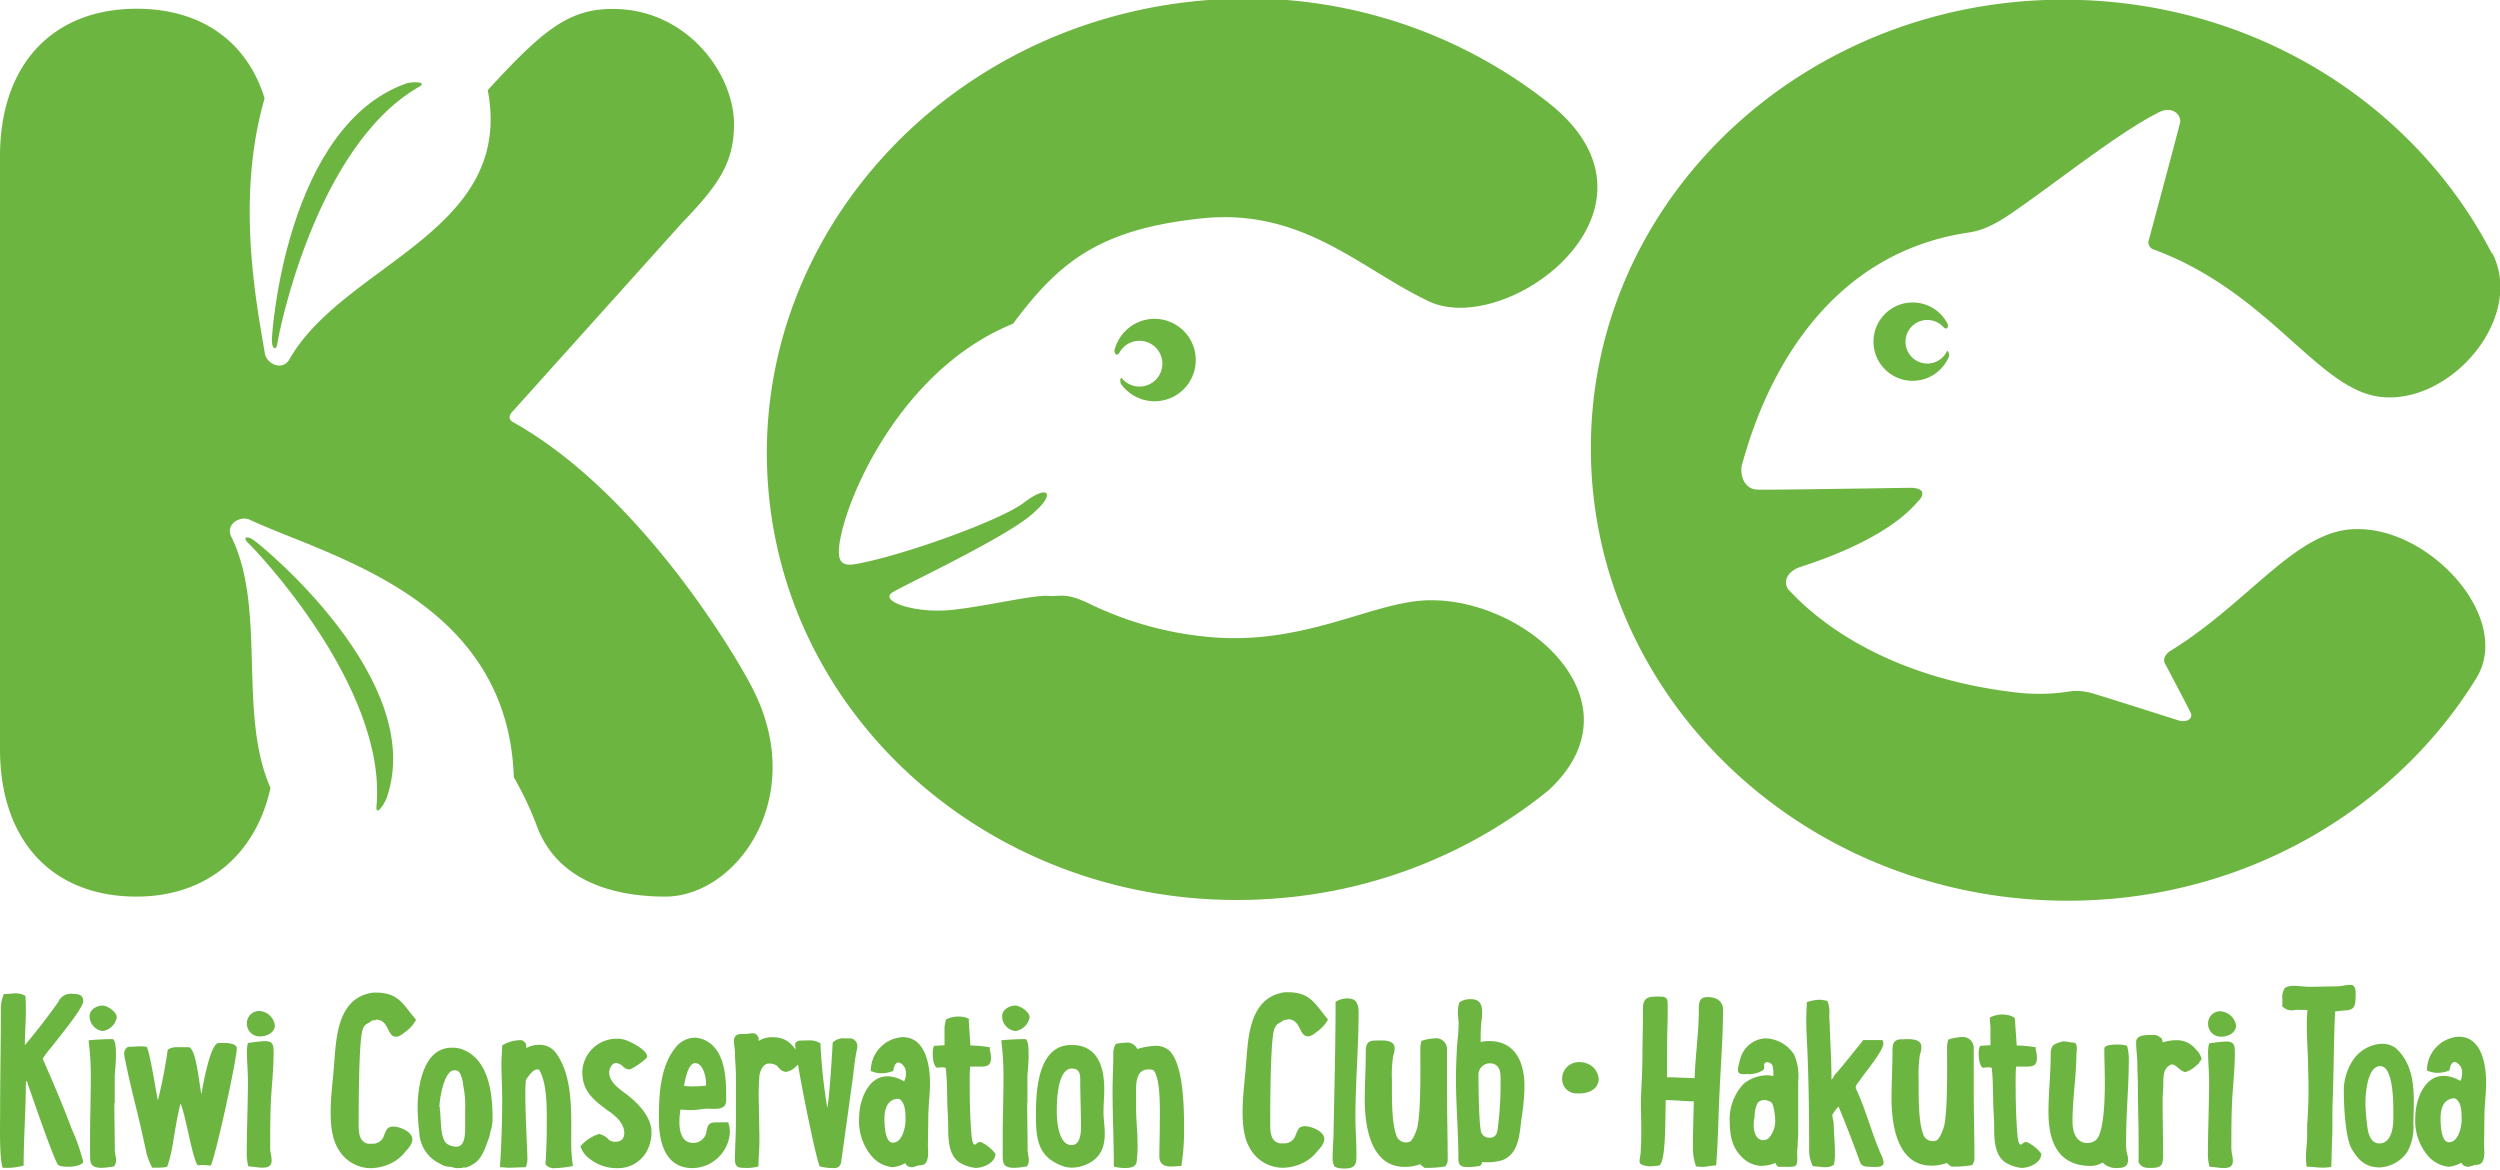
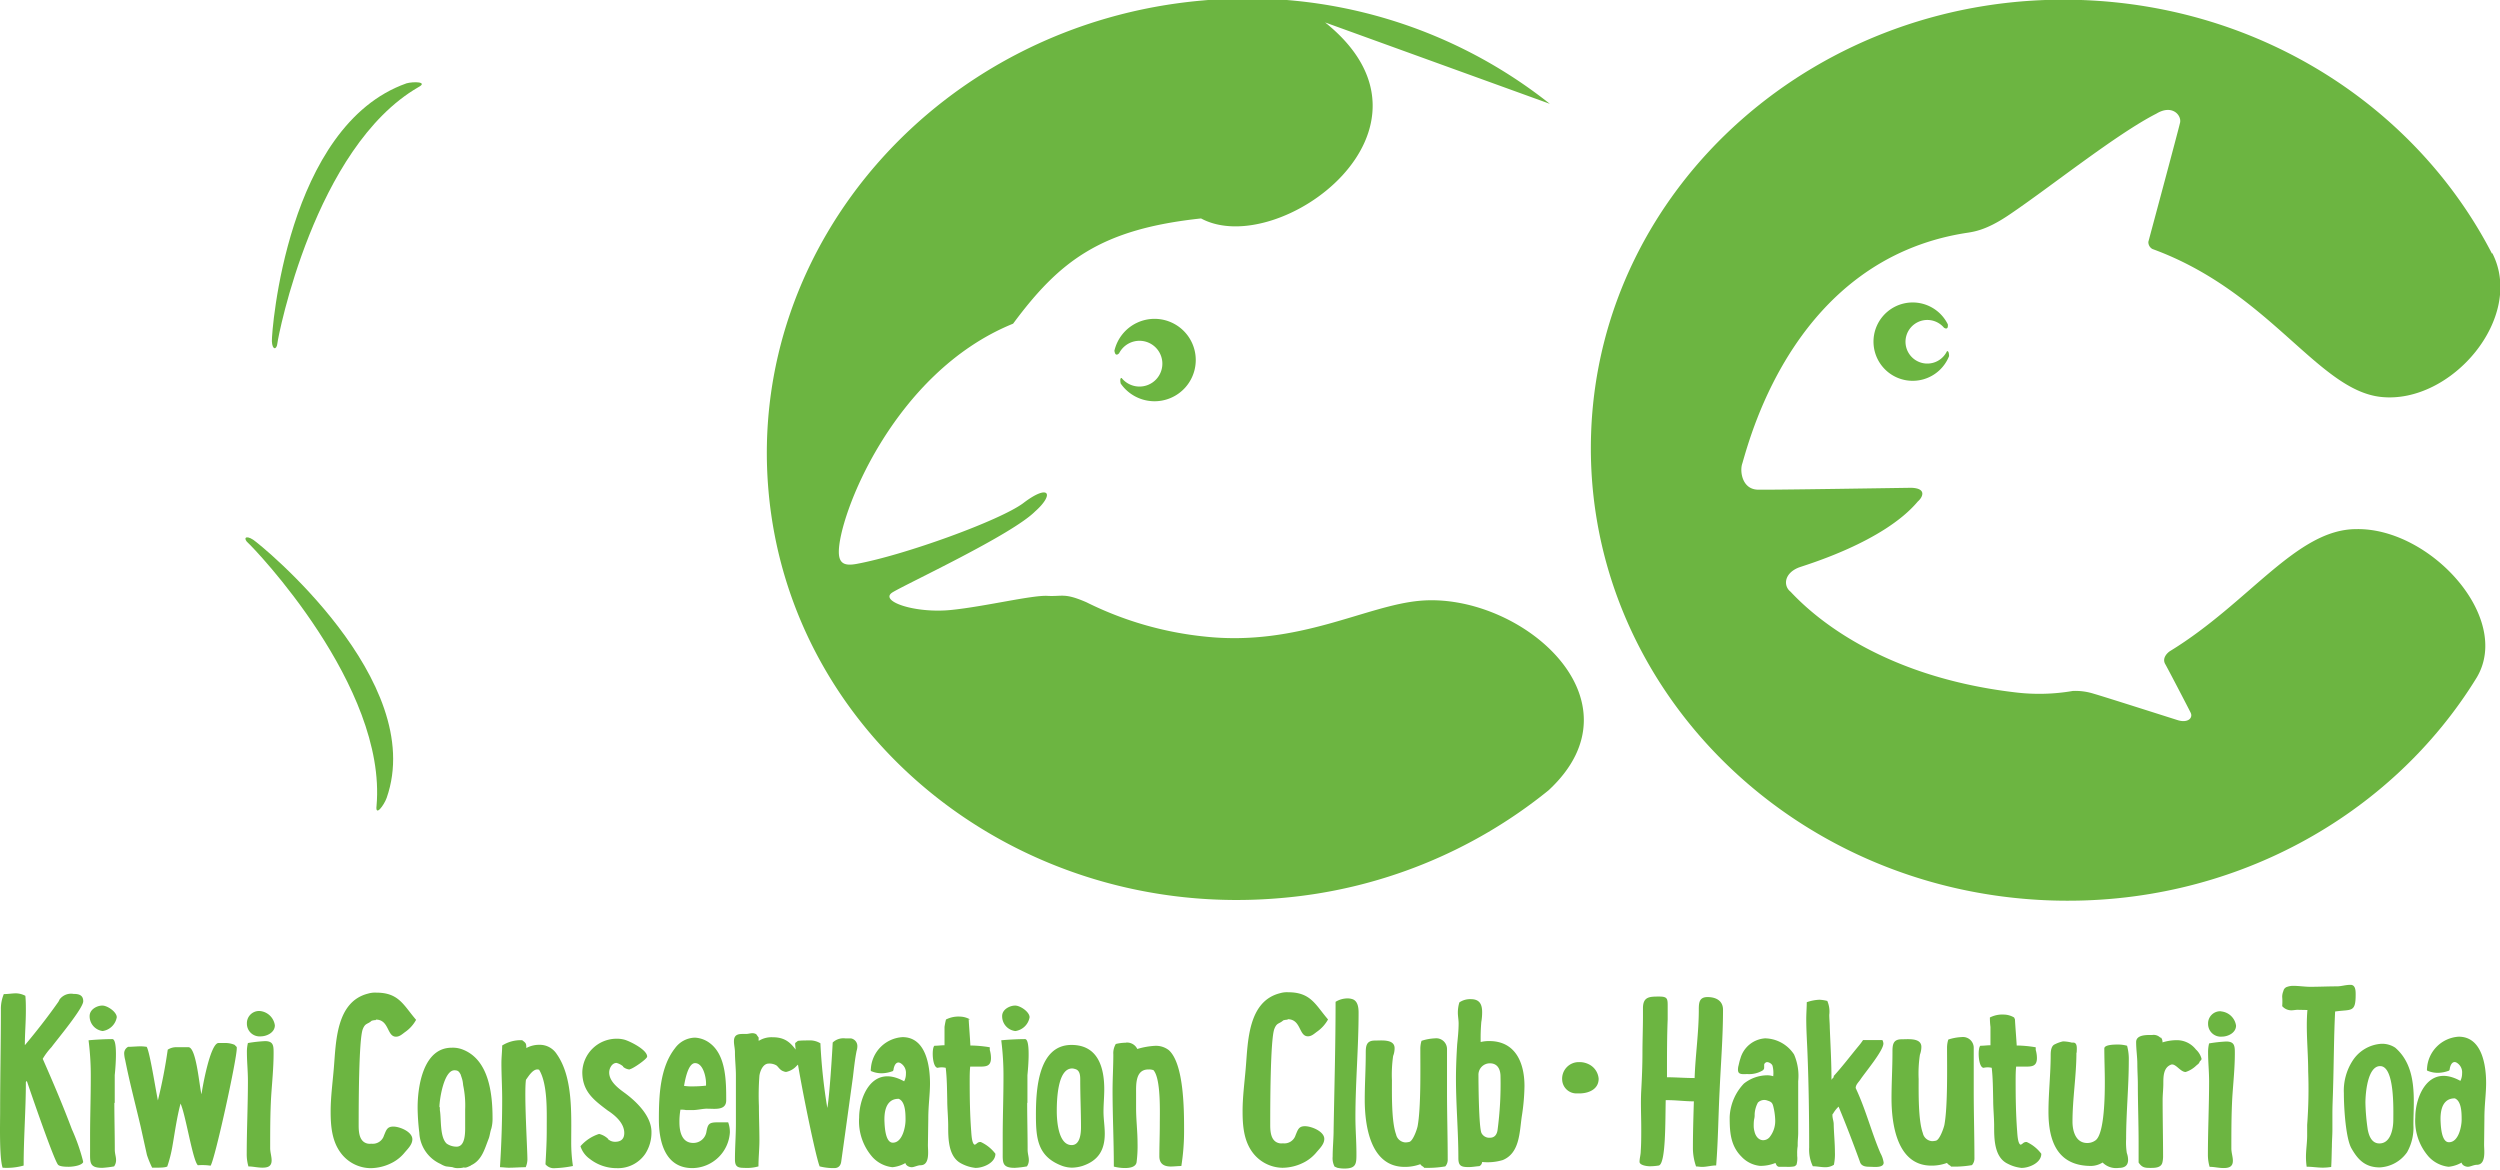
<svg xmlns="http://www.w3.org/2000/svg" id="Layer_1" data-name="Layer 1" viewBox="0 0 394.38 184.55">
  <defs>
    <style>.cls-1{fill:#6cb541;}</style>
  </defs>
  <path class="cls-1" d="M3.92,164.85c0-1.77.16-3.59.16-5.36,0-.81,0-1.59-.08-2.4a3.36,3.36,0,0,0-1.47-.39c-.61,0-1.23.12-1.93.12a6.1,6.1,0,0,0-.46,2.47c0,5.33-.12,10.66-.12,16,0,1.89-.15,7.26.39,8.92a9.79,9.79,0,0,0,3.32-.34c0-4.4.35-8.81.35-13.17l.15-.19c.54,1.62,4.33,12.66,4.94,13.24.31.31,1.32.31,1.71.31s1.89-.12,2.23-.7v-.15a30,30,0,0,0-1.77-5.06c-1.39-3.71-3-7.49-4.6-11.12a10.66,10.66,0,0,1,1.39-1.85c.85-1.16,5-6.11,5-7.23,0-1-.73-1.16-1.54-1.16a2.26,2.26,0,0,0-2.2.89,2.14,2.14,0,0,1-.31.54c-1.58,2.24-3.36,4.52-5.14,6.64M18.1,174c0-1.47,0-2.94,0-4.4,0,0,.62-5.68-.38-5.68s-2.7.08-3.75.19a44,44,0,0,1,.35,5.95c0,3.09-.11,6.18-.11,9.27,0,.81,0,1.62,0,2.39,0,1.66-.11,2.51,1.9,2.51a15.46,15.46,0,0,0,1.89-.23,1.71,1.71,0,0,0,.31-1c0-.54-.2-1-.2-1.63,0-2.47-.07-5-.07-7.41m-1.86-11.31a2.66,2.66,0,0,0,2.24-2.17c0-.85-1.47-1.85-2.28-1.85s-2,.58-2,1.66a2.35,2.35,0,0,0,2.08,2.36M37,164.82a3.82,3.82,0,0,0-1.66-.28c-.31,0-.62,0-.93,0-1.27.24-2.47,6.92-2.62,8.08-.35-1.16-.81-7.61-2.13-7.42-.58,0-1.16,0-1.7,0a2.49,2.49,0,0,0-1.5.39,79.19,79.19,0,0,1-1.55,8c-.34-1.58-1.27-7.64-1.77-8.45a7.3,7.3,0,0,0-.93-.08c-.66,0-1.35.08-2,.08a1.16,1.16,0,0,0-.62,1.08,4.77,4.77,0,0,0,.16,1c.69,3.51,1.62,7,2.43,10.46l1,4.52A15.36,15.36,0,0,0,24,184.2h.77c.35,0,1.35,0,1.62-.19a21,21,0,0,0,.81-3.2c.39-2.24.7-4.52,1.28-6.72.81,1.73,1.93,9.07,2.74,9.73a9,9,0,0,1,2,.07c.69-1,4.13-16.72,4.13-18.49,0-.08,0-.16,0-.23ZM41,159.49a1.92,1.92,0,0,0-2.05,2,2,2,0,0,0,2.16,2c1,0,2.25-.62,2.25-1.74A2.63,2.63,0,0,0,41,159.49m1.62,21.63c0-2.71,0-5.49.16-8.23.15-2.24.38-4.52.38-6.76,0-1.12,0-1.89-1.35-1.89a22.52,22.52,0,0,0-2.7.3,5.68,5.68,0,0,0-.16,1.44c0,1.5.16,3,.16,4.52,0,3.89-.19,7.8-.19,11.7a7.08,7.08,0,0,0,.27,1.81c.73,0,1.42.19,2.2.19s1.46-.15,1.46-1.15c0-.62-.23-1.28-.23-1.93m16.65-20.28c2.16,0,1.74,2.7,3.2,2.7.58,0,1-.42,1.43-.73h0a5.64,5.64,0,0,0,1.74-1.93c-2-2.32-2.7-4.29-6.29-4.29a3.86,3.86,0,0,0-1.28.15v0c-5.1,1.28-5.06,7.73-5.41,11.79-.19,2.28-.5,4.55-.5,6.83s.2,4.6,1.55,6.45a5.94,5.94,0,0,0,4.75,2.47,7.56,7.56,0,0,0,3.66-1h0a6.3,6.3,0,0,0,1.62-1.35v0c.5-.62,1.31-1.32,1.31-2.21,0-1.19-2-2-3-2s-1.12.58-1.47,1.39a1.85,1.85,0,0,1-2,1.31,2.15,2.15,0,0,1-.5,0h0c-1.39-.23-1.5-1.77-1.5-2.89,0-2.59,0-13.56.65-15.18.39-1,.77-.74,1.39-1.32a2.43,2.43,0,0,1,.7-.11m14.91,22.94c1.77-.77,2.2-2.55,2.85-4.21.2-.5.23-1.08.43-1.62l0,0a6,6,0,0,0,.19-1.63c0-3.9-.58-9.27-4.75-10.85h0a4.27,4.27,0,0,0-1.7-.27c-4.44,0-5.37,6-5.37,9.43a35.3,35.3,0,0,0,.27,4,5.67,5.67,0,0,0,3.36,4.91,3.25,3.25,0,0,0,.85.38h0l1,.12a2.26,2.26,0,0,0,1,.15,2.91,2.91,0,0,0,.82-.11c.3.15.85-.2,1.16-.31Zm-4.91-9.19c0-1.32.73-5.83,2.36-5.83.58,0,.73.19,1,.69.08.31.19.54.27.89s.08.5.12.81a15.34,15.34,0,0,1,.31,3.79v2.43c0,1,.11,3.44-1.36,3.44a2.79,2.79,0,0,1-1.54-.47c-1.12-1-.85-3.86-1.08-5.21a2.46,2.46,0,0,1,0-.54m13.63-9.31c0-.81-.07-.81-.66-1.27h-.15a5.5,5.5,0,0,0-3,.84c0,.93-.12,1.82-.12,2.79,0,1.85.12,3.74.12,5.63q0,5.4-.35,10.78c.46,0,.93.08,1.39.08.89,0,1.78-.08,2.67-.08a3.23,3.23,0,0,0,.27-1.2c0-1.69-.54-10.39-.23-12.59.38-.5,1.19-1.93,2.08-1.58,1.35,2.24,1.2,6.49,1.2,9.11,0,1.24,0,2.44-.2,5.8a1.71,1.71,0,0,0,1.51.61,17.52,17.52,0,0,0,2.82-.34,25.43,25.43,0,0,1-.27-3.79c0-4.36.31-10.19-2.28-13.86v0a3.18,3.18,0,0,0-2.78-1.47,4.2,4.2,0,0,0-2,.5m16.26,3.36c.43,0,2.78-1.62,2.78-2,0-1.08-2.66-2.39-3.55-2.66v0a4.63,4.63,0,0,0-1.28-.16,5.42,5.42,0,0,0-5.4,5.25c0,3.06,1.78,4.4,4,6.07l0,0c1.19.77,2.62,2,2.62,3.55,0,.93-.5,1.39-1.46,1.39a1.7,1.7,0,0,1-.78-.19l-.35-.23h.08a3.07,3.07,0,0,0-1.46-.82,6.49,6.49,0,0,0-2.94,1.94,3.9,3.9,0,0,0,1.47,2h0a6.86,6.86,0,0,0,4.28,1.46,5.2,5.2,0,0,0,4.45-2.23v0a6.15,6.15,0,0,0,1-3.48c0-2.55-2.43-4.87-4.36-6.26h0c-1-.73-2.31-1.77-2.31-3.13,0-.62.42-1.5,1.16-1.5a2.66,2.66,0,0,1,1.08.58l-.08,0a1.85,1.85,0,0,0,1.08.46m12.28,6.18c1.16,0,2.94.31,2.94-1.32,0-2.93,0-7.06-2.55-9a4.26,4.26,0,0,0-2.39-.89,4,4,0,0,0-3.13,1.66c-2.4,3.05-2.55,7.57-2.55,11.28,0,3.51,1,7.64,5.29,7.64a6,6,0,0,0,5.91-5.63,4.51,4.51,0,0,0-.27-1.59c-.54,0-1.08,0-1.66,0-1.39,0-1.55.27-1.78,1.55a2.08,2.08,0,0,1-2.08,1.7c-1.78,0-2.17-1.78-2.17-3.25a11.24,11.24,0,0,1,.16-2c.27,0,.58,0,.88.07h0c.35,0,.69,0,1,0,.81,0,1.62-.23,2.43-.23m-2-7.18c1.27,0,1.73,2.2,1.73,3.16v.39a18.13,18.13,0,0,1-2.08.12,8,8,0,0,1-1.39-.08c.15-.85.62-3.59,1.74-3.59m9.65-4.56a1.2,1.2,0,0,0-.62-.16c-.31,0-.66.12-1,.12-.93,0-1.9-.12-1.9,1.16,0,.58.16,1.12.16,1.74,0,1.19.15,2.43.15,3.63v7.6c0,1.9-.15,3.75-.15,5.65,0,1.11.38,1.34,1.43,1.34a6.59,6.59,0,0,0,2.28-.23c0-1.39.15-2.74.15-4.13,0-1.78-.08-3.59-.08-5.37a41,41,0,0,1,.08-4.82c.12-.77.58-1.9,1.47-1.9a2.2,2.2,0,0,1,1.12.24l0,0c.35.15.58.81,1.27,1a1,1,0,0,0,.35.08,3.06,3.06,0,0,0,1.7-1h0a1.44,1.44,0,0,0,.58-1,1.4,1.4,0,0,0-.27-.81c-1.12-1.66-2-2.66-4.13-2.66a3.77,3.77,0,0,0-2.2.57,2,2,0,0,1,0-.5v0Zm6.14,1.39v.11c0,2,3.09,17.43,3.86,19.35a9,9,0,0,0,2.32.27c.66,0,1-.42,1.08-1l.62-4.44,1.23-8.92c.16-1.35.31-2.78.58-4.13a2.45,2.45,0,0,0,.12-.78,1.23,1.23,0,0,0-1-1.19h-.89a2.45,2.45,0,0,0-2,.65c-.08,1.7-.51,8.58-.85,10.32a86.94,86.94,0,0,1-1.08-10v-.19a3.15,3.15,0,0,0-1.86-.46c-.58,0-1.16,0-1.7.07Zm21,11.93c0-2.08.27-3.82.27-5.56,0-2.82-.66-7.3-4.33-7.3a5.33,5.33,0,0,0-5,5,.78.78,0,0,0,0,.32s.08.07.12.07a4.12,4.12,0,0,0,1.66.31,5.21,5.21,0,0,0,1.7-.35.66.66,0,0,0,.11-.35c.08-.38.28-1,.78-1a.75.75,0,0,1,.27.08h0a1.76,1.76,0,0,1,.89,1.7,2.48,2.48,0,0,1-.28,1.19c-5.09-2.82-7.1,2.59-7.1,5.72a8.57,8.57,0,0,0,2.12,6.25v0a5,5,0,0,0,3.13,1.58,5.09,5.09,0,0,0,2.05-.66c.08.43.62.66,1,.66s.93-.31,1.39-.31c1.51,0,1.16-2.28,1.16-3.17Zm-5.6,3.79c-1.16,0-1.27-2.44-1.31-3.25-.16-3.51,1.58-3.67,2.24-3.67,1.08.43,1.08,2.36,1.08,3.37s-.47,3.55-2,3.55m12.2-19.43a3.34,3.34,0,0,0-1.62-.46,4.33,4.33,0,0,0-2.2.46A11.4,11.4,0,0,0,149,162c0,1,0,1.93,0,2.89-.54,0-1,.08-1.58.08-.46.24-.39,3.44.5,3.48a2.73,2.73,0,0,1,1.27,0c.2,1.7.2,3.4.24,5.09,0,1.36.15,2.75.15,4.1,0,1.93,0,4.79,2,5.87l.15.08a6.13,6.13,0,0,0,2.17.65c1.23,0,3.13-.81,3.13-2.23a6.08,6.08,0,0,0-2.32-1.86c-.54,0-.54.27-.93.43-.5-.08-.54-1.86-.58-2.24-.19-2.59-.23-5.18-.23-7.8,0-.74,0-1.51.08-2.28h1.54c1,0,1.74-.08,1.74-1.36a4.63,4.63,0,0,0-.19-1.27l0-.42a19.34,19.34,0,0,0-3.06-.28c-.07-1.35-.19-2.74-.27-4.13M162.08,174c0-1.47,0-2.94,0-4.4,0,0,.62-5.68-.38-5.68s-2.71.08-3.75.19a44,44,0,0,1,.35,5.95c0,3.09-.12,6.18-.12,9.27,0,.81,0,1.62,0,2.39,0,1.66-.12,2.51,1.89,2.51A15.39,15.39,0,0,0,162,184a1.71,1.71,0,0,0,.3-1c0-.54-.19-1-.19-1.63,0-2.47-.07-5-.07-7.41m-1.86-11.31a2.66,2.66,0,0,0,2.24-2.17c0-.85-1.47-1.85-2.28-1.85s-2.05.58-2.05,1.66a2.35,2.35,0,0,0,2.09,2.36m3.24,13.28c0,3.71.28,6.56,4.17,8a4.85,4.85,0,0,0,1.51.27,6,6,0,0,0,1.66-.27c2.51-.84,3.52-2.51,3.52-5.1,0-1.15-.2-2.31-.2-3.47s.12-2.35.12-3.52c0-3.47-1-7-5.17-7-5.33,0-5.61,7.27-5.61,11.05m3.29-.58c0-1.58.07-6.76,2.43-6.76a1.49,1.49,0,0,1,.42.08c.85.19.85,1.12.85,1.82,0,2.47.12,4.9.12,7.37,0,1-.15,2.82-1.47,2.82-2.12,0-2.35-3.86-2.35-5.33m10.93-10.82a7.11,7.11,0,0,0-1.62.2,2.83,2.83,0,0,0-.39,1.66c0,1.89-.12,3.78-.12,5.68,0,4,.2,7.95.2,12a7.11,7.11,0,0,0,1.77.23c.66,0,1.7-.12,1.82-.93a20,20,0,0,0,.15-3c0-1.85-.23-3.67-.23-5.52,0-.77,0-1.59,0-2.32,0-1.39-.12-3.78,1.93-3.78a2.06,2.06,0,0,1,.81.11c1.2,1.35,1,6.68,1,8.58,0,1.7-.07,3.32-.07,5,0,1.2.73,1.62,1.81,1.62.58,0,1.12-.08,1.66-.08a35.07,35.07,0,0,0,.43-5.71c0-3,0-10.39-2.4-12.56a3.31,3.31,0,0,0-2.16-.69,11.84,11.84,0,0,0-2.82.5,1.79,1.79,0,0,0-1.85-1m25.56-3.7c2.17,0,1.74,2.7,3.21,2.7.58,0,1-.42,1.43-.73h0a5.75,5.75,0,0,0,1.74-1.93c-2-2.32-2.7-4.29-6.3-4.29a3.77,3.77,0,0,0-1.27.15v0c-5.1,1.28-5.06,7.73-5.41,11.79-.19,2.28-.5,4.55-.5,6.83s.19,4.6,1.54,6.45a6,6,0,0,0,4.75,2.47,7.57,7.57,0,0,0,3.67-1h0a6.47,6.47,0,0,0,1.62-1.35v0c.5-.62,1.31-1.32,1.31-2.21,0-1.19-2.05-2-3.05-2s-1.12.58-1.47,1.39a1.85,1.85,0,0,1-2,1.31,2.11,2.11,0,0,1-.5,0h0c-1.39-.23-1.51-1.77-1.51-2.89,0-2.59,0-13.56.66-15.18.39-1,.77-.74,1.39-1.32a2.37,2.37,0,0,1,.69-.11m7.84,23.36a5.15,5.15,0,0,0,1.13.12c1.89,0,1.89-.81,1.89-2.35,0-1.94-.16-3.83-.16-5.72,0-5.53.5-11,.5-16.53,0-.77-.11-1.86-1-2.13h0a2.49,2.49,0,0,0-.7-.11,3.62,3.62,0,0,0-1.93.54c0,6.76-.19,13.48-.31,20.2,0,1.39-.15,2.82-.15,4.21a2.84,2.84,0,0,0,.3,1.58Zm13.64,0A16.13,16.13,0,0,0,228,184a1.6,1.6,0,0,0,.38-1c0-3.55-.11-7.15-.11-10.7v-3.9c0-1,0-1.93,0-2.9a1.7,1.7,0,0,0-1.89-1.7,8,8,0,0,0-2.13.39,4.23,4.23,0,0,0-.19,1.27c0,3.09.11,9.31-.43,12.21-.11.54-.73,2.32-1.31,2.47a3,3,0,0,1-.62.08,1.6,1.6,0,0,1-1.47-1.28c-.73-2-.65-6.29-.65-8.53a20.65,20.65,0,0,1,.19-3.83v0a3.35,3.35,0,0,0,.23-1.23c0-1.47-2.12-1.2-3.13-1.2-1.42,0-1.42,1-1.42,2.09,0,2.39-.16,4.82-.16,7.21,0,4.14.89,10.63,6.3,10.63a6.92,6.92,0,0,0,2.47-.43c.11.23.39.35.58.5m9.15-.85a8.26,8.26,0,0,0,3.28-.3c2.7-1.12,2.63-4.44,3-6.92a33,33,0,0,0,.42-4.75c0-3.63-1.39-7.1-5.56-7.1a5.59,5.59,0,0,0-1.35.15,29.62,29.62,0,0,1,.11-3.28v.07a9.11,9.11,0,0,0,.12-1.5c0-1.28-.43-2.05-1.78-2.05a3,3,0,0,0-1.81.51,5.43,5.43,0,0,0-.24,1.62c0,.57.12,1.12.12,1.7,0,1.12-.12,2.2-.23,3.32-.11,1.81-.19,3.59-.19,5.4,0,4.17.38,8.35.38,12.52,0,1.23.43,1.42,1.63,1.42.58,0,1.11-.11,1.69-.15a.81.81,0,0,0,.43-.66m-.58-13.67a1.8,1.8,0,0,1,1.81-1.89c1.24,0,1.67,1,1.67,2.09a55,55,0,0,1-.47,8.46c-.11.69-.46,1.19-1.2,1.19a1.38,1.38,0,0,1-1.31-.7v0c-.46-.73-.5-8.22-.5-9.19m15.91,2.9c1.43,0,3.05-.62,3.05-2.32a2.78,2.78,0,0,0-1.27-2.12,3.28,3.28,0,0,0-1.82-.5,2.62,2.62,0,0,0-2.66,2.86,2.25,2.25,0,0,0,2.28,2.08Zm18-2.43c-1.39,0-2.78-.12-4.17-.12v-.77c0-2.78,0-5.6.11-8.38,0-.66,0-1.32,0-2,0-1.2,0-1.58-1.31-1.58-1.55,0-2.59,0-2.59,1.85,0,.46,0,.89,0,1.27,0,1.9-.08,3.83-.08,5.68,0,2-.08,4-.19,6s0,4,0,6.06c0,1.2,0,2.39-.08,3.51,0,.58-.19,1.16-.19,1.7s1.16.7,1.58.7a8.75,8.75,0,0,0,1.47-.12c1.12-.34,1-7.1,1.08-10.31h.27c1.39,0,2.78.19,4.17.19-.07,2.4-.15,4.87-.15,7.27a8.77,8.77,0,0,0,.5,3c.31,0,.62.07.93.07.77,0,1.51-.23,2.24-.23.31-3.9.34-7.88.54-11.74.19-4.28.54-8.53.54-12.82,0-1.43-1.12-2-2.44-2s-1.38.89-1.38,2c0,3.59-.54,7.18-.66,10.78Zm13.05,13.63a.58.58,0,0,0,.46.38c.39,0,.82,0,1.2,0a5.64,5.64,0,0,0,1.2-.07.91.91,0,0,0,.35-.27,3.52,3.52,0,0,0,.11-1.39v-.31a6.41,6.41,0,0,1,.08-1.24c0-.08,0-.31,0-.38,0-.54.08-1.12.08-1.67s0-1,0-1.54c0-1.12,0-2.32,0-3.4v-3.24a8.5,8.5,0,0,0-.65-4.21,5.59,5.59,0,0,0-4.56-2.55,4.34,4.34,0,0,0-3.9,3.16c-.2.59-.23.89-.35,1.32-.15,1,.08,1.23,1.24,1.16h.27a4.14,4.14,0,0,0,2.35-.58c.27-.23.23-.35.23-.66v-.27c.12-.27.12-.23.32-.35s.84.12,1,.54a4.8,4.8,0,0,1,.11,1.66,3.11,3.11,0,0,0-1-.15,6,6,0,0,0-3.63,1.31,8.15,8.15,0,0,0-2.24,5.26c0,2.24.08,4.48,1.85,6.25h0a4.62,4.62,0,0,0,2.94,1.47,6.3,6.3,0,0,0,2.43-.46Zm-2.9-9.73a1.41,1.41,0,0,1,1.51-.35h0c.58.19.78.31.93.89a10,10,0,0,1,.31,2.12,4.08,4.08,0,0,1-.89,2.78,1.35,1.35,0,0,1-1,.47c-.65,0-1.19-.54-1.38-1.39a3.34,3.34,0,0,1-.12-.85c0-.31,0-.74.08-1.12a2.36,2.36,0,0,0,.07-.58s0-.12,0-.16a4.29,4.29,0,0,1,.5-1.81m12-4.1c0,.08-.34.35-.38.51,0-2.75-.16-5.53-.27-8.27,0-.66-.08-1.35-.08-2a4.23,4.23,0,0,0-.31-2.2,6.18,6.18,0,0,0-1.24-.19,6.89,6.89,0,0,0-2,.39c0,.85-.08,1.77-.08,2.62,0,1.78.12,3.55.19,5.33.2,5,.27,10,.27,15a6,6,0,0,0,.58,2.93c.66,0,1.28.15,1.93.15a2.49,2.49,0,0,0,1.39-.38,8.07,8.07,0,0,0,.16-2c0-1.47-.16-2.94-.19-4.4,0-.47-.2-.93-.2-1.4,0,0,0-.3.08-.23a4.93,4.93,0,0,1,.89-1.15c1.19,2.85,2.31,5.79,3.36,8.68.19.7.85.81,1.5.81s2.25.24,2.25-.65a4.45,4.45,0,0,0-.51-1.5l0,0c-1.39-3.24-2.28-6.76-3.78-10l-.12-.27v0c0-.5.39-.85.7-1.28v0c.73-1.12,3.67-4.59,3.67-5.75a1.34,1.34,0,0,0-.16-.54c-.54,0-1.08,0-1.66,0s-.93,0-1.39,0a9.3,9.3,0,0,1-.66.89v0c-1.31,1.58-2.59,3.28-4,4.82m3.52,1.93s0,0,0-.07,0,0,0,.07m15,12.32a16.13,16.13,0,0,0,3.32-.23,1.55,1.55,0,0,0,.39-1c0-3.55-.11-7.15-.11-10.7v-3.9c0-1,0-1.93,0-2.9a1.7,1.7,0,0,0-1.89-1.7,8,8,0,0,0-2.12.39,4.23,4.23,0,0,0-.2,1.27c0,3.09.12,9.31-.42,12.21-.12.54-.74,2.32-1.32,2.47a2.82,2.82,0,0,1-.61.08,1.6,1.6,0,0,1-1.47-1.28c-.73-2-.66-6.29-.66-8.53a19.8,19.8,0,0,1,.2-3.83v0a3.57,3.57,0,0,0,.23-1.23c0-1.47-2.13-1.2-3.13-1.2-1.43,0-1.43,1-1.43,2.09,0,2.39-.15,4.82-.15,7.21,0,4.14.88,10.63,6.29,10.63a6.92,6.92,0,0,0,2.47-.43c.12.23.39.35.58.5m10-23.44a3.32,3.32,0,0,0-1.62-.46,4.33,4.33,0,0,0-2.2.46A11.33,11.33,0,0,0,314,162c0,1,0,1.93,0,2.89-.54,0-1,.08-1.58.08-.46.24-.39,3.44.5,3.48a2.77,2.77,0,0,1,1.28,0c.19,1.7.19,3.4.23,5.09,0,1.36.15,2.75.15,4.1,0,1.93,0,4.79,2,5.87l.16.08a6,6,0,0,0,2.16.65c1.23,0,3.12-.81,3.12-2.23a6,6,0,0,0-2.31-1.86c-.54,0-.54.27-.93.43-.5-.08-.54-1.86-.58-2.24-.19-2.59-.23-5.18-.23-7.8,0-.74,0-1.51.08-2.28h1.54c1,0,1.74-.08,1.74-1.36a4.63,4.63,0,0,0-.19-1.27l0-.42a19.09,19.09,0,0,0-3-.28c-.08-1.35-.2-2.74-.28-4.13m9.74,5.26c0-.47.19-1.59-.54-1.59h-.24a6,6,0,0,0-1.38-.19,5.48,5.48,0,0,0-1.28.46l0,0c-.58.23-.66,1.08-.66,1.66,0,3-.35,6-.35,9,0,4.52,1.36,8.53,6.73,8.53a3.58,3.58,0,0,0,1.81-.54,3,3,0,0,0,2.55.85c.89,0,1.47-.34,1.47-1.27a3.19,3.19,0,0,0-.2-1.08,10.68,10.68,0,0,1-.11-2.2c0-4.14.42-8.23.42-12.36a8,8,0,0,0-.27-2.36,5.29,5.29,0,0,0-1.54-.19c-.39,0-2.05,0-2.05.62,0,1.73.08,3.48.08,5.21s0,8.34-1.51,9.31a2.16,2.16,0,0,1-1.27.39c-1.82,0-2.32-1.9-2.32-3.36,0-3.64.62-7.27.62-10.89m13.24-2.36a1.47,1.47,0,0,0-1.27-.43c-.85,0-2.55-.07-2.55,1.12s.19,2.32.19,3.52c0,1,.08,2.08.08,3.13,0,3.05.12,6.14.12,9.23,0,1,0,2.08,0,3.12.54.81,1,.85,1.85.85.7,0,1.7,0,1.9-.85l0,0a4.06,4.06,0,0,0,.11-.92c0-2.94-.07-5.95-.07-8.93,0-.88.11-1.73.11-2.62,0-1.08,0-2.59,1.31-3h.08c.66,0,1.35,1.19,2.13,1.19a4.31,4.31,0,0,0,1.66-1,0,0,0,0,1,0,0c.3-.27.42-.27.57-.66h0c.08-.11.28-.23.28-.42a3,3,0,0,0-.89-1.47v0a3.8,3.8,0,0,0-3-1.47,7.58,7.58,0,0,0-2.27.35,1.17,1.17,0,0,0-.24-.77Zm9.58-4.17a1.92,1.92,0,0,0-2.05,2,2,2,0,0,0,2.17,2c1,0,2.24-.62,2.24-1.74a2.63,2.63,0,0,0-2.36-2.24m1.62,21.63c0-2.71,0-5.49.16-8.23.15-2.24.39-4.52.39-6.76,0-1.12,0-1.89-1.36-1.89a22.52,22.52,0,0,0-2.7.3,5.68,5.68,0,0,0-.16,1.44c0,1.5.16,3,.16,4.52,0,3.89-.19,7.8-.19,11.7a7.08,7.08,0,0,0,.27,1.81c.73,0,1.43.19,2.2.19s1.47-.15,1.47-1.15c0-.62-.24-1.28-.24-1.93M364,159.33c-.27,3.17.12,6.45.12,9.66a75.5,75.5,0,0,1-.16,8.46c0,.54,0,1.08,0,1.66,0,1.12-.19,2.27-.19,3.43a11.31,11.31,0,0,0,.11,1.51c.85,0,1.7.15,2.55.15a8.81,8.81,0,0,0,1.32-.11c.07-1.08.07-2.16.11-3.25,0-.88.08-1.69.08-2.58s0-1.66,0-2.51c0-1.39.08-2.78.11-4.18.12-4,.12-8,.32-12,2.54-.38,3.24.24,3.24-2.66,0-.58,0-1.55-.81-1.55s-1.43.24-2.17.24c-1.39,0-2.77.07-4.17.07-.89,0-1.77-.15-2.7-.15a2.74,2.74,0,0,0-.93.15h0a.85.85,0,0,0-.62.66,2.44,2.44,0,0,0-.19.93,8.91,8.91,0,0,1,0,1.46,1.91,1.91,0,0,0,1.43.66c.35,0,.69-.08,1-.08Zm11.43,24.83a5.61,5.61,0,0,0,4.29-2.39,7.86,7.86,0,0,0,1-4.28c0-3.87.74-9.08-2.86-12.21a3.73,3.73,0,0,0-2.2-.62,5.84,5.84,0,0,0-4.55,2.7,8.71,8.71,0,0,0-1.36,5.1c0,2.44.31,7.15,1.2,8.7s2,3,4.44,3m-1.85-5.82a32.83,32.83,0,0,1-.39-4.37c0-1.39.31-5.79,2.32-5.79,2.32,0,2.08,6.91,2.08,8.46,0,1.35-.38,3.74-2.2,3.74-1.16,0-1.62-1.12-1.81-2.08Zm18.38-1.94c0-2.08.27-3.82.27-5.56,0-2.82-.66-7.3-4.32-7.3a5.33,5.33,0,0,0-5,5,.78.78,0,0,0,0,.32s.08.07.12.07a4.12,4.12,0,0,0,1.66.31,5.21,5.21,0,0,0,1.7-.35.58.58,0,0,0,.11-.35c.08-.38.28-1,.78-1a.75.75,0,0,1,.27.08h0a1.76,1.76,0,0,1,.89,1.7,2.59,2.59,0,0,1-.27,1.19c-5.1-2.82-7.11,2.59-7.11,5.72a8.57,8.57,0,0,0,2.12,6.25v0a5,5,0,0,0,3.13,1.58,5.09,5.09,0,0,0,2.05-.66c.08.43.62.66,1,.66s.93-.31,1.39-.31c1.51,0,1.16-2.28,1.16-3.17Zm-5.6,3.79c-1.16,0-1.27-2.44-1.31-3.25-.16-3.51,1.58-3.67,2.24-3.67,1.08.43,1.08,2.36,1.08,3.37s-.46,3.55-2,3.55" />
-   <path class="cls-1" d="M244.49,16.38A76.75,76.75,0,0,0,189.68.08c-41.23,3.61-71.87,38.22-68.45,77.33s39.61,67.87,80.83,64.26a77.4,77.4,0,0,0,42.23-17c15.46-14.33-4.58-31.27-20.27-29.9-8.55.74-19.14,7.21-33.86,5.66A54.26,54.26,0,0,1,171.37,95c-3.5-1.51-3.71-.87-6.14-1s-9.86,1.68-15.16,2.22c-5.76.59-11.52-1.41-9.25-2.79s18.8-9.07,22.47-12.75c3.14-2.79,2.19-4.42-1.88-1.3-3.69,2.74-18.64,8.16-26.24,9.57-1.77.33-2.79.07-2.84-1.75-.15-5.55,8.49-28.43,27.49-36.14,7.34-9.9,13.81-14.91,29.65-16.6s24.89,7.73,35.45,12.84c12.18,6.58,40.53-14.14,19.57-30.92" />
+   <path class="cls-1" d="M244.49,16.38A76.75,76.75,0,0,0,189.68.08c-41.23,3.61-71.87,38.22-68.45,77.33s39.61,67.87,80.83,64.26a77.4,77.4,0,0,0,42.23-17c15.46-14.33-4.58-31.27-20.27-29.9-8.55.74-19.14,7.21-33.86,5.66A54.26,54.26,0,0,1,171.37,95c-3.5-1.51-3.71-.87-6.14-1s-9.86,1.68-15.16,2.22c-5.76.59-11.52-1.41-9.25-2.79s18.8-9.07,22.47-12.75c3.14-2.79,2.19-4.42-1.88-1.3-3.69,2.74-18.64,8.16-26.24,9.57-1.77.33-2.79.07-2.84-1.75-.15-5.55,8.49-28.43,27.49-36.14,7.34-9.9,13.81-14.91,29.65-16.6c12.18,6.58,40.53-14.14,19.57-30.92" />
  <path class="cls-1" d="M393.11,40C381.3,17.12,357,1,328.31,0,287-1.45,252.32,29.17,251,68.4s31,72.19,72.4,73.64c28.55,1,53.9-13.3,67.31-35.16,5.62-9.45-7.36-23.64-19-23.41-9.42,0-16.89,11.59-29.35,19.22-.44.27-1.35,1.13-.78,2.09.24.39,3.59,6.81,4,7.65s-.45,1.68-2.06,1.17-12.06-3.84-13.19-4.15a9.58,9.58,0,0,0-3.34-.45,31.24,31.24,0,0,1-8.94.24c-22.36-2.59-32.87-13-35.59-15.9-1.14-.89-1.06-2.87,1.29-3.81,1.15-.43,13.39-4,18.78-10.41.81-.7,1.44-2.08-1-2.17-.66,0-23.25.37-24.35.29-2.41-.15-2.75-3-2.32-4.15,1.47-5.08,8.7-31.93,34.91-36.28,1.35-.23,3.32-.29,7.29-3,6.3-4.25,16.85-12.7,23.11-15.88,2.49-1.52,4,.25,3.74,1.42s-5,18.79-5,18.79a1.23,1.23,0,0,0,.64,1.14c18.5,6.75,26.08,22.29,36.08,23.34,11.08,1.17,22.72-12.56,17.54-22.68" />
  <path class="cls-1" d="M307.28,51.18a6.18,6.18,0,1,0,.19,5c0-.33-.06-.86-.33-.78a3.44,3.44,0,1,1-.47-3.7c.3.18.65.25.61-.44v0" />
  <path class="cls-1" d="M175.79,55.38a6.5,6.5,0,1,1,1,5.12c-.07-.34-.14-.9.15-.87a3.61,3.61,0,1,0-.4-3.9c-.26.26-.6.41-.72-.31a.06.06,0,0,1,0,0" />
-   <path class="cls-1" d="M80.78,65c11.42-12.7,26.77-29.8,26.77-29.8,5.62-5.82,8.24-9.39,8.24-15.58,0-8.08-7.49-18.21-19.11-18.21C89.57,1.38,85.44,5,77,14.15l-.06.06c4.26,22.27-22.37,27.3-31.14,42.22-1.09,2.29-3.7,1-4-.6-1.66-9.49-4.44-25.12-.06-40.31C39,6.58,31.77,1.38,21.58,1.38,8.28,1.38,0,10.2,0,24.66v93.5c0,14.46,8.24,23.28,21.54,23.28,11.05,0,18.82-6.61,21.13-17.15-5.19-11.71-.58-28.27-6.18-39.62-1-2,1.46-3.36,2.88-2.69C52,87.86,80.1,94.38,81.06,122.61a51.8,51.8,0,0,1,3.57,7.54c3.47,9.6,13.57,11.29,20.31,11.29,11.24,0,22.54-15.55,13.86-32.67-2.11-4.31-17.56-30.92-38-42.25-.48-.33-.6-.91,0-1.55" />
  <path class="cls-1" d="M64.09,13.16c-18.87,6.69-21.25,39.18-21.2,40.65s.77,1.4.87.34S49.64,23.22,66,13.75c1.59-.84-.71-.93-1.94-.59" />
  <path class="cls-1" d="M61,125.86c6.46-18.51-19.83-39.92-21.07-40.72s-1.58-.17-.78.52,21.91,22.57,20.25,41.46c-.22,1.78,1.16-.05,1.6-1.26" />
</svg>